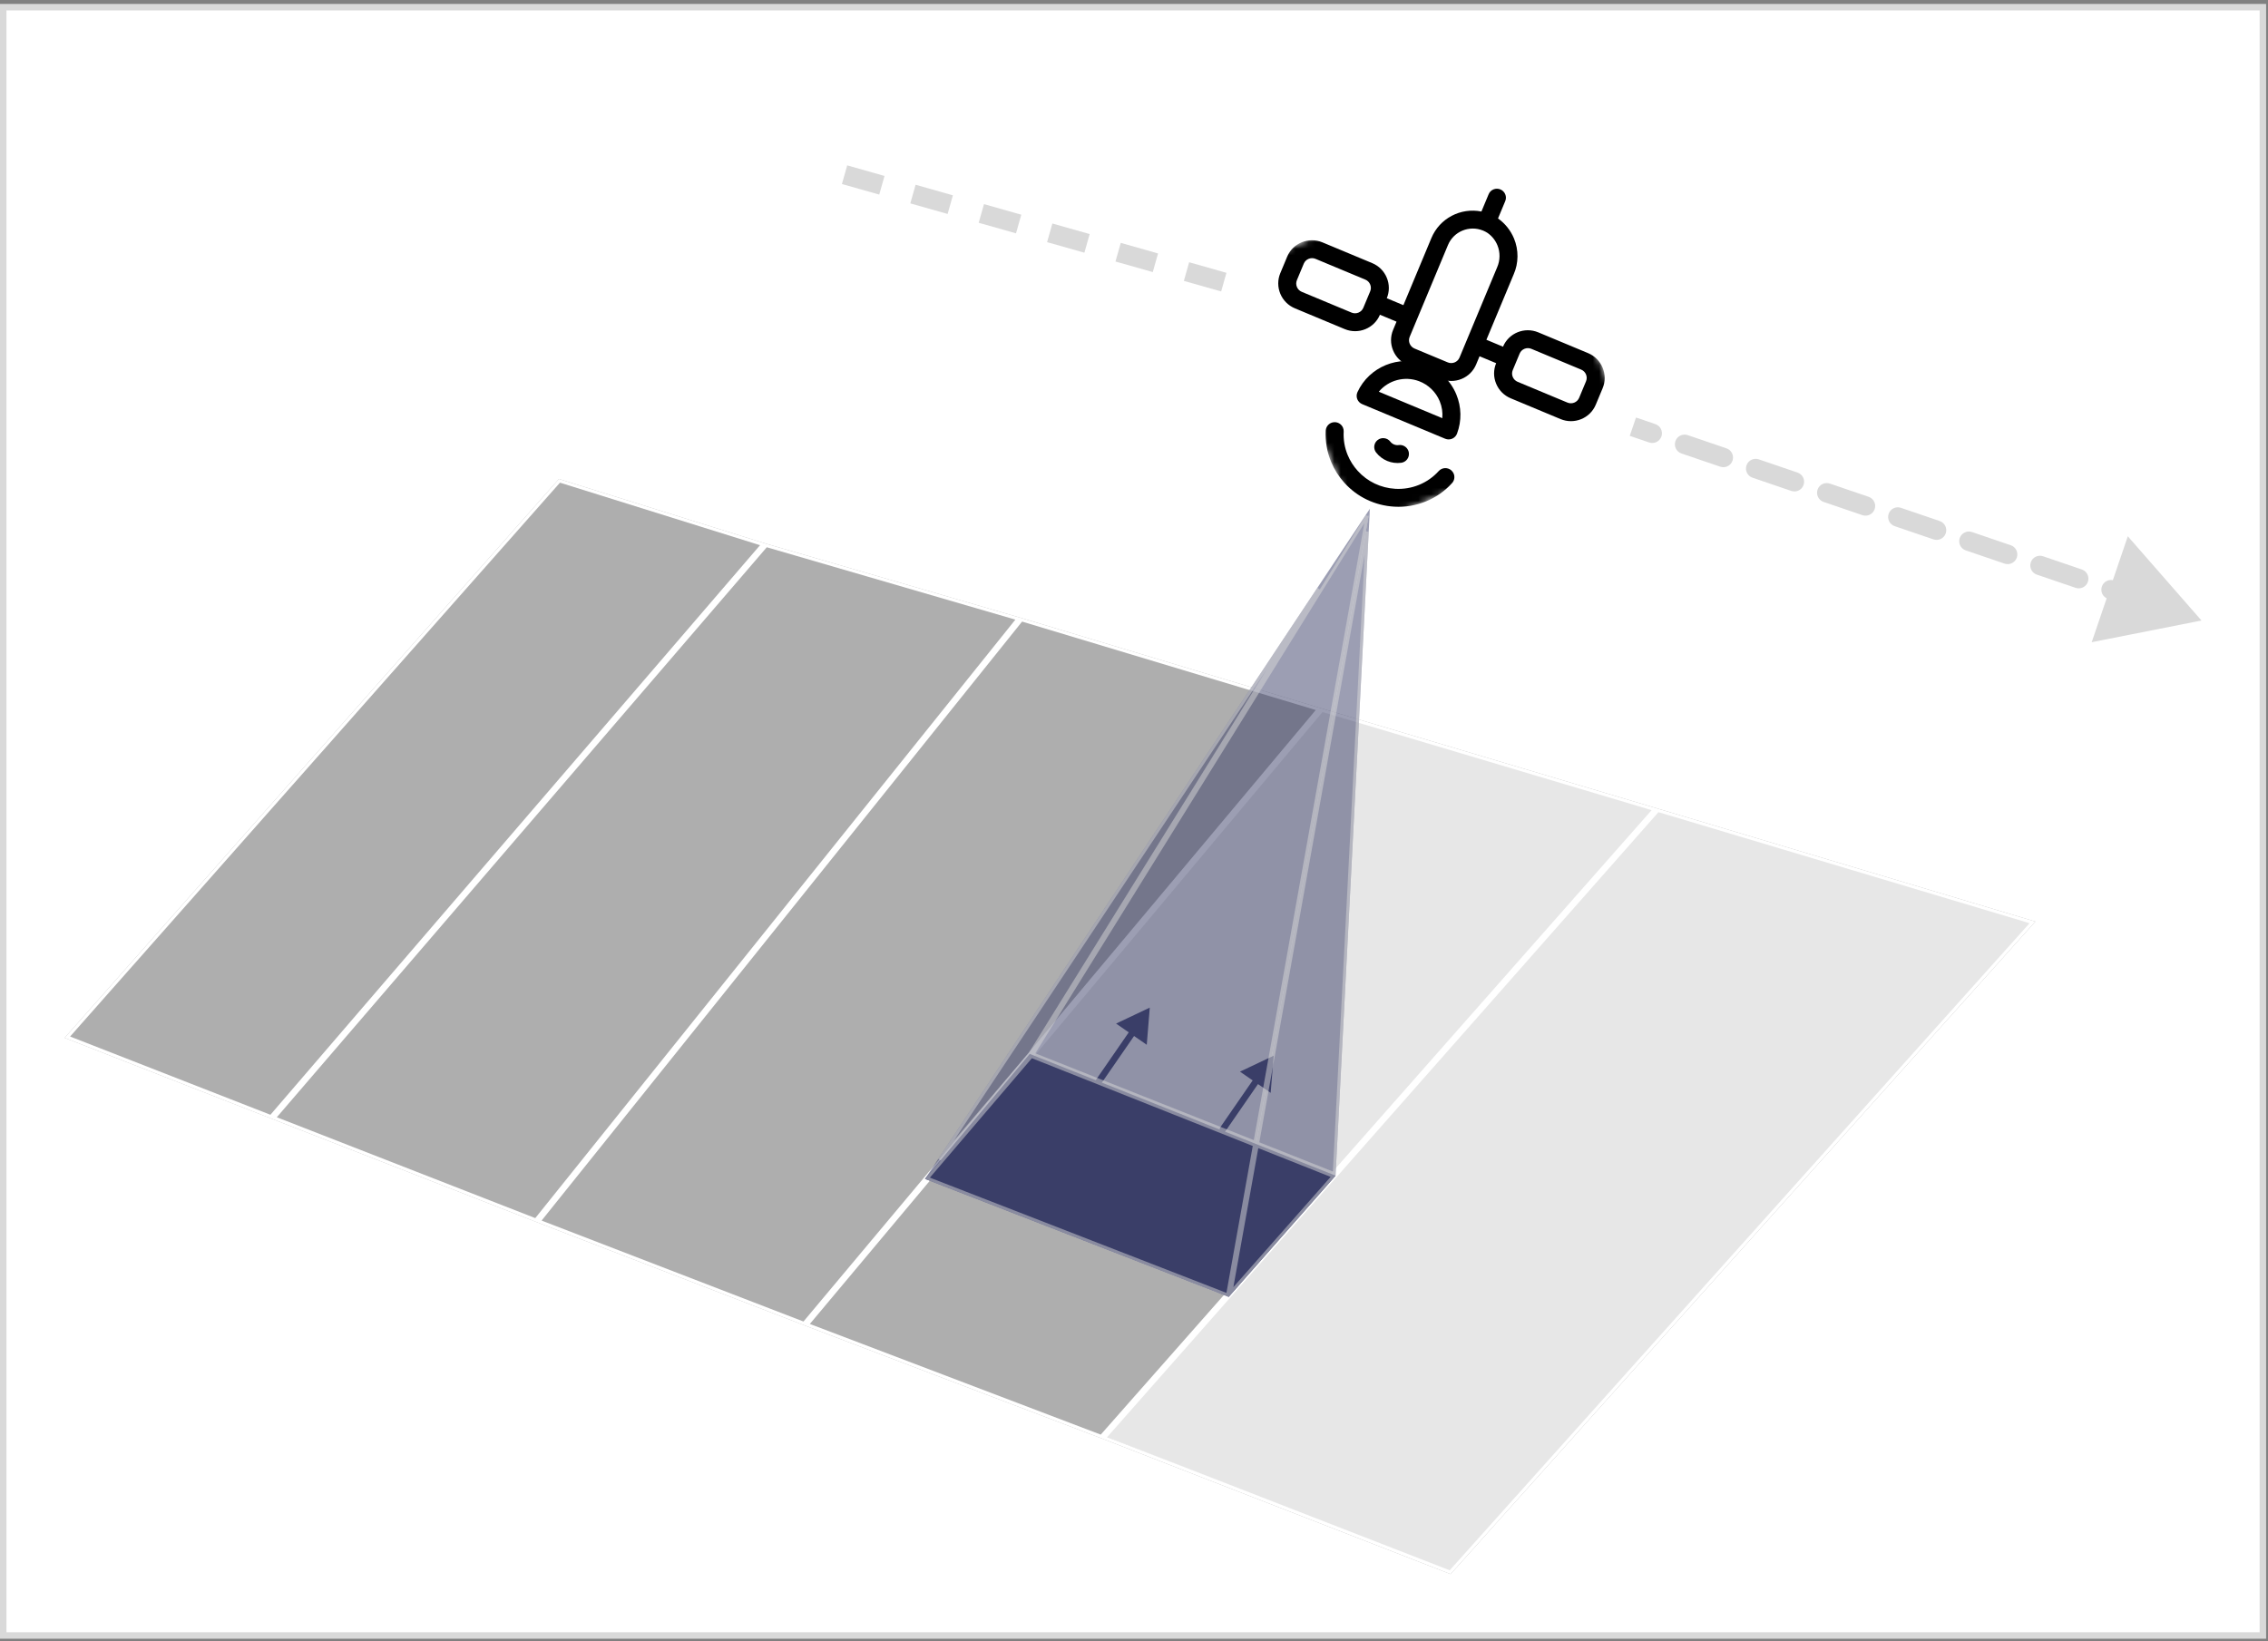
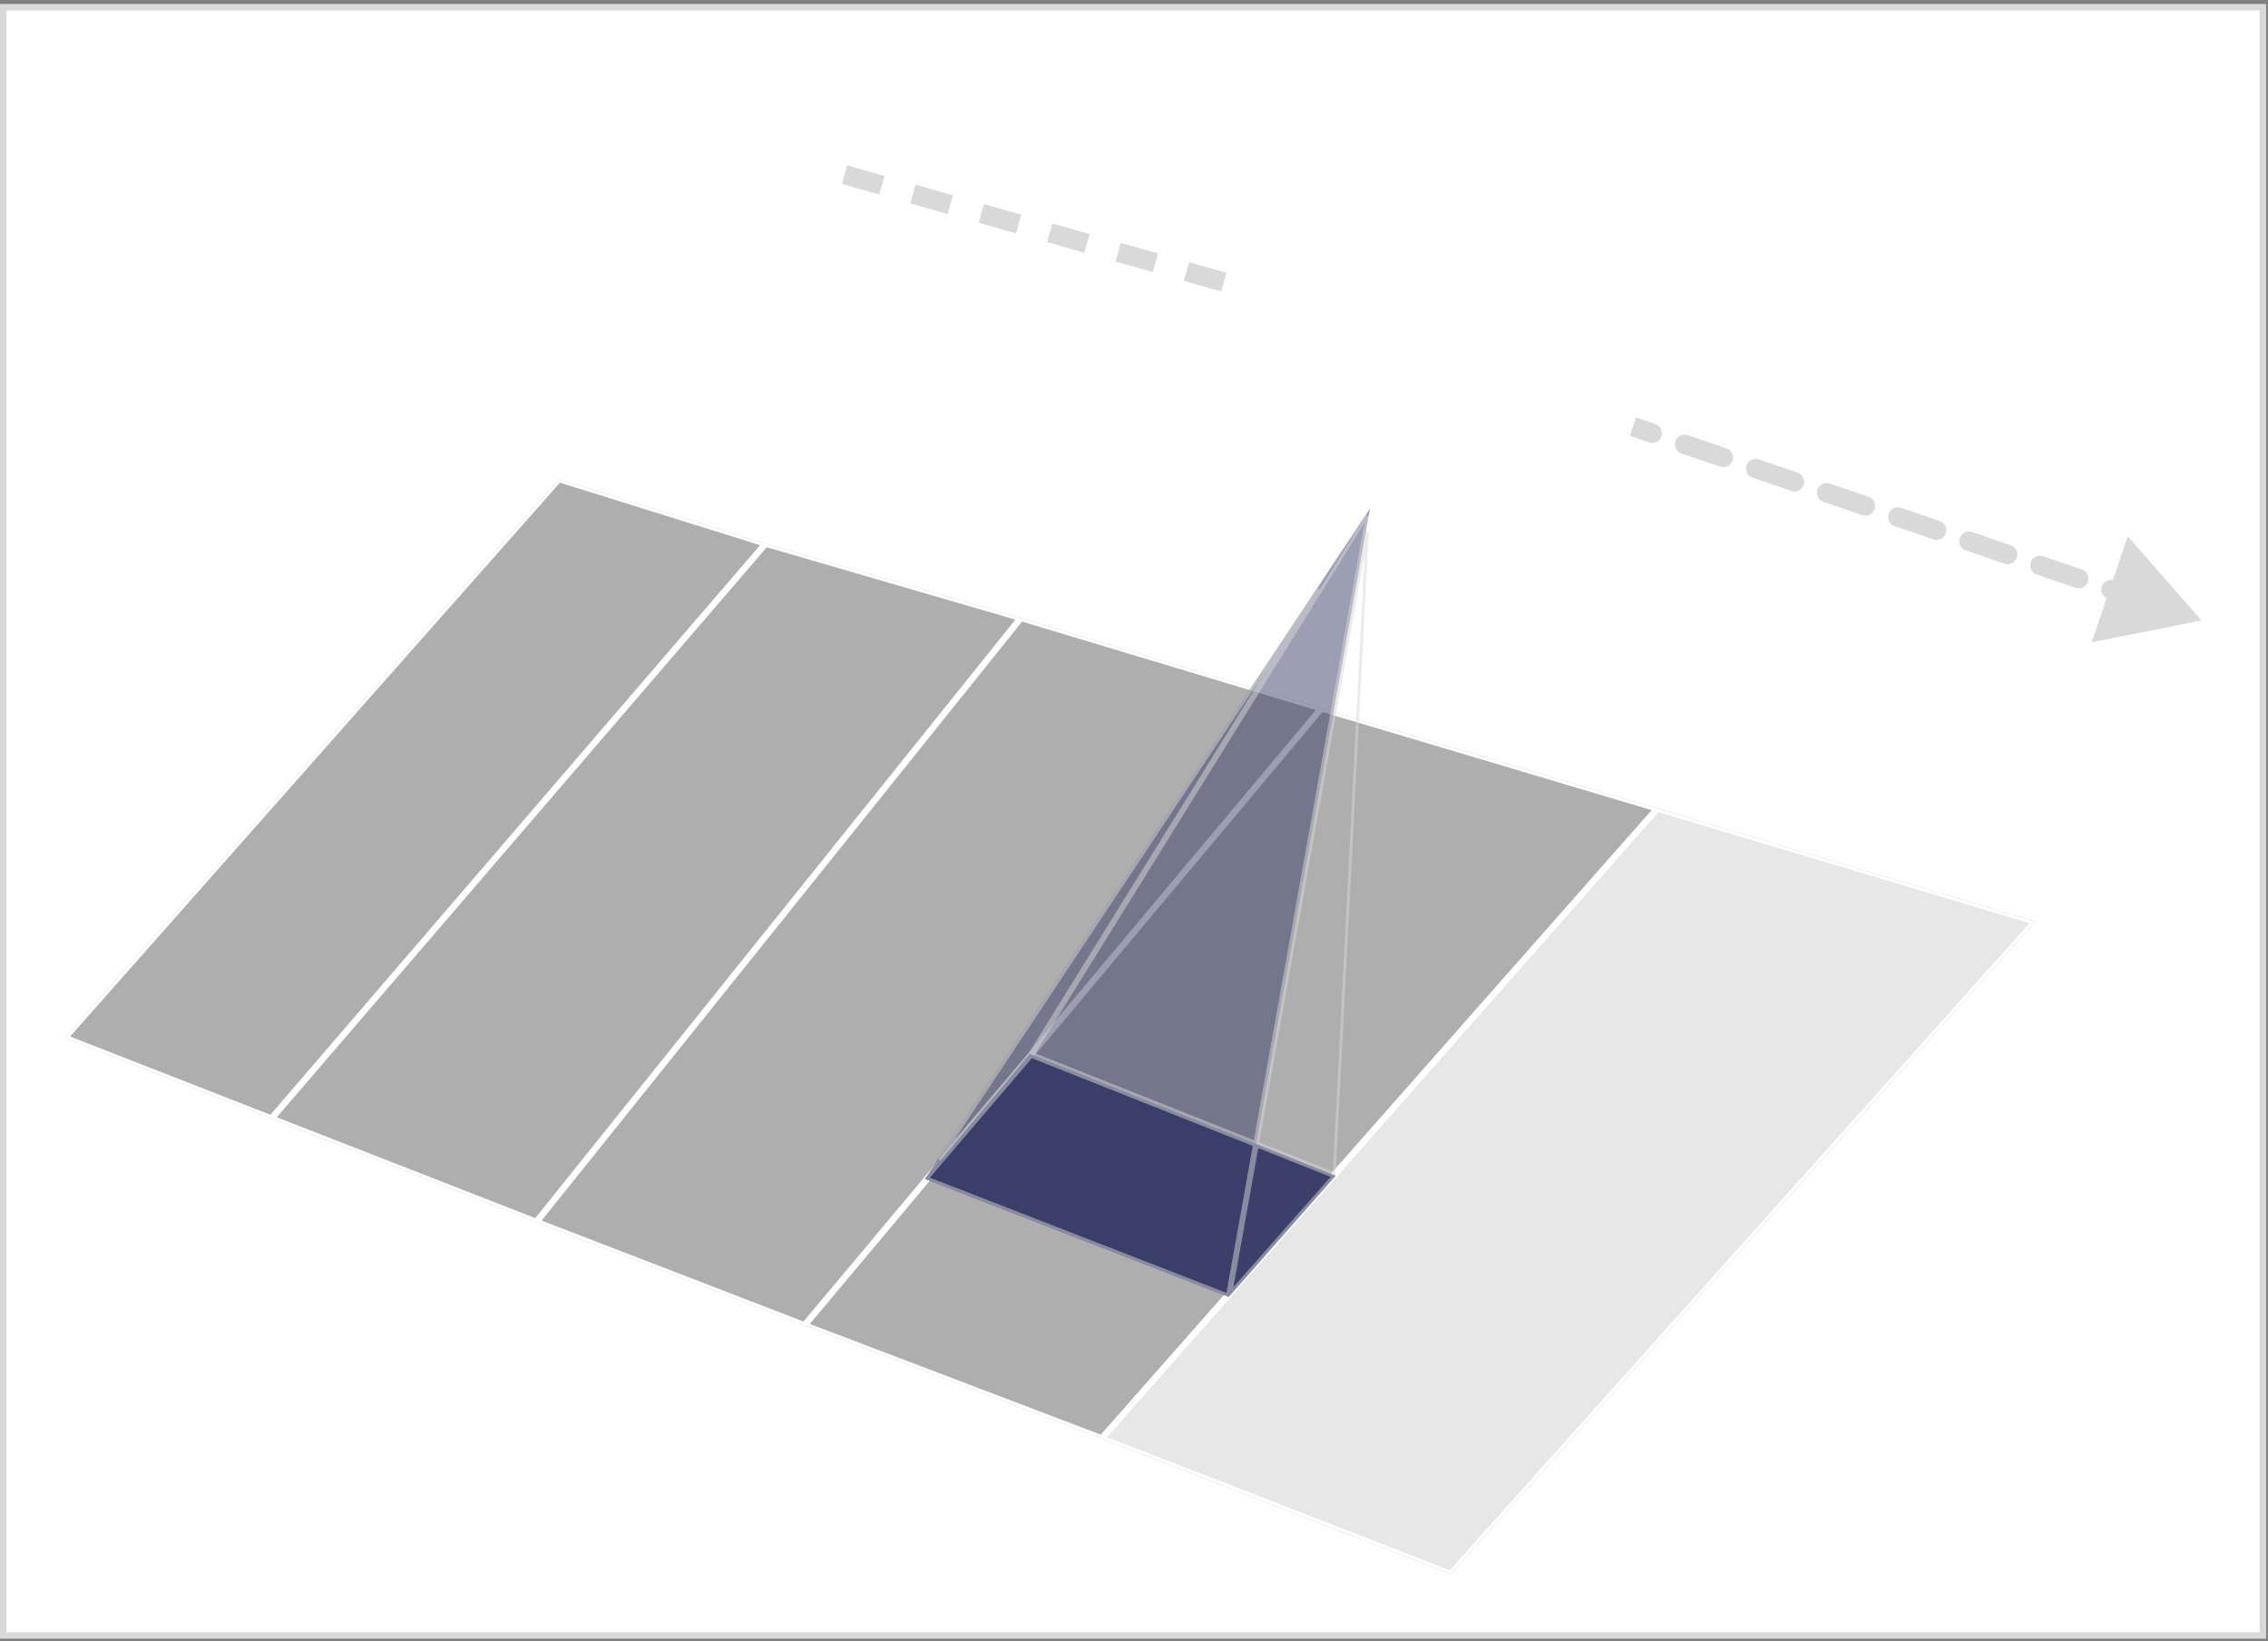
<svg xmlns="http://www.w3.org/2000/svg" width="351" height="254" viewBox="0 0 351 254" fill="none">
  <rect x="0" y="0" width="351" height="254" fill="#808080" stroke="none" />
  <rect x="0.5" y="1.11" width="349.708" height="252.021" fill="white" />
  <rect x="0.5" y="1.11" width="349.708" height="252.021" stroke="#D9D9D9" />
  <path d="M10 160.631L86.5 74.131L118.5 84.131L158 95.631L204.5 109.631L256.5 125.131L315 142.631L224.5 243.631L170.5 222.631L124.5 205.131L83 189.131L42 173.131L10 160.631Z" fill="#AEAEAE" />
  <path d="M224.5 243.395L314.497 142.696L256.034 125.364L170.667 222.175L224.5 243.395Z" fill="white" fill-opacity="0.7" />
-   <path d="M170.667 222.175L256.034 125.364L204.326 109.783L143.56 182.611L189.838 200.603L170.667 222.175Z" fill="white" fill-opacity="0.7" />
-   <path d="M188.838 174.498C188.681 174.725 188.738 175.037 188.965 175.194C189.192 175.351 189.503 175.294 189.66 175.066L188.838 174.498ZM197.119 163.389L191.902 165.862L196.652 169.144L197.119 163.389ZM169.661 167.06C169.504 167.287 169.561 167.598 169.788 167.755C170.015 167.912 170.327 167.855 170.483 167.628L169.661 167.06ZM177.942 155.951L172.725 158.424L177.476 161.705L177.942 155.951ZM189.66 175.066L194.973 167.376L194.15 166.807L188.838 174.498L189.66 175.066ZM170.483 167.628L175.796 159.937L174.973 159.369L169.661 167.06L170.483 167.628Z" fill="#3B3F69" />
  <path d="M10.425 160.528L86.58 74.418L118.063 84.256L41.926 172.834L10.425 160.528ZM83.409 189.021L158.089 95.919L204.065 109.761L124.423 204.833L83.409 189.021ZM170.427 222.336L124.917 205.022L204.586 109.917L256.054 125.259L170.427 222.336ZM42.42 173.026L118.585 84.416L157.571 95.766L82.92 188.831L42.42 173.026ZM256.582 125.416L314.551 142.757L224.429 243.335L170.924 222.528L256.582 125.416Z" stroke="white" stroke-width="0.5" />
  <path d="M159.445 163.416L143.567 182.35L190.09 200.418L206.275 182.064L159.445 163.416Z" fill="#3B3F69" stroke="#3B3F69" stroke-width="0.5" stroke-linecap="square" />
  <path d="M212.008 78.736L143.156 182.457L190.152 200.719L212.008 78.736Z" fill="#3B3F69" fill-opacity="0.5" />
-   <path d="M212.008 78.736L190.152 200.719L206.692 181.966L212.008 78.736Z" fill="#3B3F69" fill-opacity="0.5" />
  <path d="M159.894 163.137L211.579 79.853L194.215 176.768L159.894 163.137ZM194.642 176.938L211.599 82.29L206.484 181.641L194.642 176.938ZM159.628 163.515L194.134 177.221L189.979 200.41L143.533 182.362L159.628 163.515ZM190.516 199.967L194.561 177.39L206.312 182.057L190.516 199.967ZM145.402 179.481L204.064 91.109L159.379 163.114L145.402 179.481Z" stroke="#D9D9D9" stroke-opacity="0.5" stroke-width="0.45" />
  <mask id="mask0_12_536" style="mask-type:luminance" maskUnits="userSpaceOnUse" x="193" y="24" width="59" height="58">
-     <path d="M234.391 24.062L251.42 65.062L210.308 81.819L193.28 40.819L234.391 24.062Z" fill="white" />
-   </mask>
+     </mask>
  <g mask="url(#mask0_12_536)">
    <path d="M224.565 60.906L214.94 56.892L211.833 62.411L222.832 66.997L224.565 60.906Z" fill="white" />
    <path d="M235.45 52.218L246.449 56.804L243.602 63.633L232.603 59.047L235.45 52.218Z" fill="white" />
    <path d="M202.453 38.459L213.452 43.045L210.604 49.874L199.605 45.288L202.453 38.459Z" fill="white" />
    <path d="M234.045 37.202L225.452 33.618L217.194 53.423L225.443 56.863L234.045 37.202Z" fill="white" />
    <path d="M210.063 61.798C210.202 62.134 210.477 62.41 210.816 62.55L223.655 67.903C224.002 68.048 224.397 68.046 224.741 67.9C225.086 67.752 225.358 67.467 225.49 67.118C226.229 65.151 226.191 62.99 225.38 61.038C224.496 58.909 222.752 57.221 220.592 56.41C216.508 54.872 211.892 56.754 210.083 60.693C209.927 61.032 209.916 61.426 210.053 61.774L210.063 61.798ZM213.388 60.627C214.878 58.841 217.377 58.154 219.618 58.998C221.057 59.54 222.219 60.665 222.809 62.084C223.16 62.931 223.296 63.831 223.211 64.723L213.388 60.627Z" fill="black" />
    <path d="M212.785 69.715C212.832 69.83 212.895 69.938 212.972 70.035C213.885 71.216 215.374 71.826 216.855 71.626C217.223 71.576 217.548 71.385 217.771 71.093C217.996 70.798 218.089 70.434 218.037 70.067C218.022 69.956 217.99 69.839 217.944 69.73C217.702 69.147 217.095 68.799 216.465 68.884C215.973 68.952 215.476 68.748 215.169 68.353C214.943 68.061 214.614 67.871 214.246 67.823C213.877 67.774 213.513 67.871 213.22 68.096C212.724 68.472 212.545 69.138 212.785 69.715Z" fill="black" />
    <path d="M206.005 71.492C206.494 72.669 207.182 73.752 208.05 74.713C210.057 76.938 212.811 78.252 215.803 78.419C219.202 78.609 222.457 77.277 224.728 74.765C225.084 74.372 225.182 73.801 224.978 73.311C224.897 73.118 224.777 72.949 224.621 72.809C224.05 72.297 223.171 72.341 222.658 72.906C220.949 74.795 218.503 75.796 215.946 75.654C213.695 75.529 211.623 74.539 210.114 72.868C209.461 72.145 208.944 71.329 208.577 70.444C208.097 69.289 207.887 68.064 207.951 66.802C207.96 66.594 207.927 66.392 207.848 66.201C207.643 65.709 207.166 65.371 206.634 65.343C206.263 65.322 205.905 65.446 205.632 65.693C205.356 65.939 205.194 66.279 205.175 66.648C205.087 68.326 205.367 69.956 206.005 71.492Z" fill="black" />
    <path d="M198.144 45.462C198.572 46.491 199.373 47.292 200.4 47.72L208.109 50.935C210.233 51.821 212.679 50.823 213.559 48.713L216.13 49.785L215.597 51.063C215.172 52.083 215.171 53.211 215.599 54.24C216.025 55.268 216.828 56.07 217.855 56.498L222.994 58.638C224.021 59.067 225.155 59.072 226.186 58.652C227.217 58.231 228.019 57.437 228.445 56.417L228.977 55.139L231.546 56.211C231.119 57.232 231.121 58.362 231.548 59.389C231.974 60.416 232.775 61.22 233.804 61.647L241.512 64.862C243.637 65.748 246.083 64.75 246.963 62.64L248.028 60.087C248.453 59.066 248.453 57.937 248.026 56.909C247.599 55.881 246.798 55.081 245.768 54.651L238.06 51.437C235.935 50.551 233.489 51.548 232.609 53.659L230.039 52.587L234.255 42.477C235.029 40.731 235.051 38.696 234.309 36.908C233.791 35.662 232.937 34.594 231.835 33.811L232.954 31.128C233.096 30.786 233.096 30.411 232.954 30.069C232.813 29.727 232.545 29.459 232.201 29.317C231.858 29.174 231.48 29.172 231.138 29.311C230.795 29.451 230.527 29.716 230.386 30.057L229.268 32.738C226.05 32.098 222.797 33.787 221.522 36.85L217.192 47.23L214.622 46.159C215.047 45.137 215.047 44.008 214.62 42.981C214.194 41.954 213.392 41.151 212.364 40.723L204.656 37.509C202.531 36.622 200.086 37.619 199.205 39.73L198.14 42.283C197.716 43.306 197.717 44.433 198.144 45.462ZM212.053 44.03C212.195 44.373 212.196 44.749 212.054 45.088L210.989 47.641C210.696 48.344 209.881 48.676 209.172 48.382L201.464 45.168C201.119 45.024 200.854 44.757 200.712 44.415C200.57 44.073 200.57 43.696 200.711 43.357L201.776 40.804C202.069 40.101 202.884 39.769 203.593 40.063L211.302 43.277C211.643 43.419 211.911 43.686 212.053 44.03ZM231.738 37.948C232.194 39.044 232.178 40.295 231.699 41.379L225.875 55.347C225.582 56.049 224.767 56.382 224.058 56.088L218.917 53.944C218.575 53.801 218.308 53.533 218.166 53.192C218.023 52.848 218.024 52.473 218.165 52.133L224.092 37.922C224.966 35.822 227.39 34.822 229.505 35.682C229.518 35.688 229.566 35.707 229.578 35.712C229.783 35.8 229.982 35.903 230.169 36.022C230.861 36.487 231.41 37.157 231.738 37.948ZM245.456 57.956C245.598 58.298 245.599 58.675 245.456 59.016L244.392 61.568C244.25 61.91 243.983 62.174 243.641 62.314C243.298 62.454 242.919 62.453 242.577 62.308L234.869 59.094C234.527 58.952 234.259 58.683 234.117 58.342C233.975 58 233.975 57.623 234.116 57.283L235.181 54.73C235.323 54.388 235.59 54.124 235.933 53.984C236.275 53.844 236.655 53.846 236.997 53.99L244.705 57.204C245.048 57.348 245.314 57.614 245.456 57.956Z" fill="black" />
  </g>
  <path d="M340.708 96.039L329.305 83.002L323.716 99.396L340.708 96.039ZM255.224 68.481C256.008 68.749 256.861 68.33 257.128 67.546C257.395 66.762 256.976 65.909 256.192 65.642L255.224 68.481ZM261.192 67.346C260.408 67.079 259.556 67.498 259.289 68.282C259.021 69.066 259.44 69.919 260.224 70.186L261.192 67.346ZM266.224 72.231C267.008 72.499 267.861 72.08 268.128 71.296C268.395 70.512 267.976 69.659 267.192 69.392L266.224 72.231ZM272.192 71.096C271.408 70.829 270.556 71.248 270.289 72.032C270.021 72.816 270.44 73.669 271.224 73.936L272.192 71.096ZM277.224 75.981C278.008 76.249 278.861 75.83 279.128 75.046C279.395 74.262 278.976 73.409 278.192 73.142L277.224 75.981ZM283.192 74.846C282.408 74.579 281.556 74.998 281.289 75.782C281.021 76.566 281.44 77.419 282.224 77.686L283.192 74.846ZM288.224 79.731C289.008 79.999 289.861 79.58 290.128 78.796C290.395 78.012 289.976 77.159 289.192 76.892L288.224 79.731ZM294.192 78.596C293.408 78.329 292.556 78.748 292.289 79.532C292.021 80.316 292.44 81.169 293.224 81.436L294.192 78.596ZM299.224 83.481C300.008 83.749 300.861 83.33 301.128 82.546C301.395 81.762 300.976 80.909 300.192 80.642L299.224 83.481ZM305.192 82.346C304.408 82.079 303.556 82.498 303.289 83.282C303.021 84.066 303.44 84.919 304.224 85.186L305.192 82.346ZM310.224 87.231C311.008 87.499 311.861 87.08 312.128 86.296C312.395 85.512 311.976 84.659 311.192 84.392L310.224 87.231ZM316.192 86.096C315.408 85.829 314.556 86.248 314.289 87.032C314.021 87.816 314.44 88.669 315.224 88.936L316.192 86.096ZM321.224 90.981C322.008 91.249 322.861 90.83 323.128 90.046C323.395 89.262 322.976 88.409 322.192 88.142L321.224 90.981ZM327.192 89.846C326.408 89.579 325.556 89.998 325.289 90.782C325.021 91.566 325.44 92.419 326.224 92.686L327.192 89.846ZM332.224 94.731C333.008 94.999 333.861 94.58 334.128 93.796C334.395 93.012 333.976 92.159 333.192 91.892L332.224 94.731ZM338.192 93.596C337.408 93.329 336.556 93.748 336.289 94.532C336.021 95.316 336.44 96.169 337.224 96.436L338.192 93.596ZM252.224 67.459L255.224 68.481L256.192 65.642L253.192 64.619L252.224 67.459ZM260.224 70.186L266.224 72.231L267.192 69.392L261.192 67.346L260.224 70.186ZM271.224 73.936L277.224 75.981L278.192 73.142L272.192 71.096L271.224 73.936ZM282.224 77.686L288.224 79.731L289.192 76.892L283.192 74.846L282.224 77.686ZM293.224 81.436L299.224 83.481L300.192 80.642L294.192 78.596L293.224 81.436ZM304.224 85.186L310.224 87.231L311.192 84.392L305.192 82.346L304.224 85.186ZM315.224 88.936L321.224 90.981L322.192 88.142L316.192 86.096L315.224 88.936ZM326.224 92.686L332.224 94.731L333.192 91.892L327.192 89.846L326.224 92.686ZM340.708 96.039L329.305 83.002L323.716 99.396L340.708 96.039ZM255.224 68.481C256.008 68.749 256.861 68.33 257.128 67.546C257.395 66.762 256.976 65.909 256.192 65.642L255.224 68.481ZM261.192 67.346C260.408 67.079 259.556 67.498 259.289 68.282C259.021 69.066 259.44 69.919 260.224 70.186L261.192 67.346ZM266.224 72.231C267.008 72.499 267.861 72.08 268.128 71.296C268.395 70.512 267.976 69.659 267.192 69.392L266.224 72.231ZM272.192 71.096C271.408 70.829 270.556 71.248 270.289 72.032C270.021 72.816 270.44 73.669 271.224 73.936L272.192 71.096ZM277.224 75.981C278.008 76.249 278.861 75.83 279.128 75.046C279.395 74.262 278.976 73.409 278.192 73.142L277.224 75.981ZM283.192 74.846C282.408 74.579 281.556 74.998 281.289 75.782C281.021 76.566 281.44 77.419 282.224 77.686L283.192 74.846ZM288.224 79.731C289.008 79.999 289.861 79.58 290.128 78.796C290.395 78.012 289.976 77.159 289.192 76.892L288.224 79.731ZM294.192 78.596C293.408 78.329 292.556 78.748 292.289 79.532C292.021 80.316 292.44 81.169 293.224 81.436L294.192 78.596ZM299.224 83.481C300.008 83.749 300.861 83.33 301.128 82.546C301.395 81.762 300.976 80.909 300.192 80.642L299.224 83.481ZM305.192 82.346C304.408 82.079 303.556 82.498 303.289 83.282C303.021 84.066 303.44 84.919 304.224 85.186L305.192 82.346ZM310.224 87.231C311.008 87.499 311.861 87.08 312.128 86.296C312.395 85.512 311.976 84.659 311.192 84.392L310.224 87.231ZM316.192 86.096C315.408 85.829 314.556 86.248 314.289 87.032C314.021 87.816 314.44 88.669 315.224 88.936L316.192 86.096ZM321.224 90.981C322.008 91.249 322.861 90.83 323.128 90.046C323.395 89.262 322.976 88.409 322.192 88.142L321.224 90.981ZM327.192 89.846C326.408 89.579 325.556 89.998 325.289 90.782C325.021 91.566 325.44 92.419 326.224 92.686L327.192 89.846ZM332.224 94.731C333.008 94.999 333.861 94.58 334.128 93.796C334.395 93.012 333.976 92.159 333.192 91.892L332.224 94.731ZM338.192 93.596C337.408 93.329 336.556 93.748 336.289 94.532C336.021 95.316 336.44 96.169 337.224 96.436L338.192 93.596ZM252.224 67.459L255.224 68.481L256.192 65.642L253.192 64.619L252.224 67.459ZM260.224 70.186L266.224 72.231L267.192 69.392L261.192 67.346L260.224 70.186ZM271.224 73.936L277.224 75.981L278.192 73.142L272.192 71.096L271.224 73.936ZM282.224 77.686L288.224 79.731L289.192 76.892L283.192 74.846L282.224 77.686ZM293.224 81.436L299.224 83.481L300.192 80.642L294.192 78.596L293.224 81.436ZM304.224 85.186L310.224 87.231L311.192 84.392L305.192 82.346L304.224 85.186ZM315.224 88.936L321.224 90.981L322.192 88.142L316.192 86.096L315.224 88.936ZM326.224 92.686L332.224 94.731L333.192 91.892L327.192 89.846L326.224 92.686Z" fill="#D9D9D9" />
  <path d="M130.708 27.039L190.708 44.039" stroke="#D9D9D9" stroke-width="3" stroke-dasharray="6 5" />
</svg>